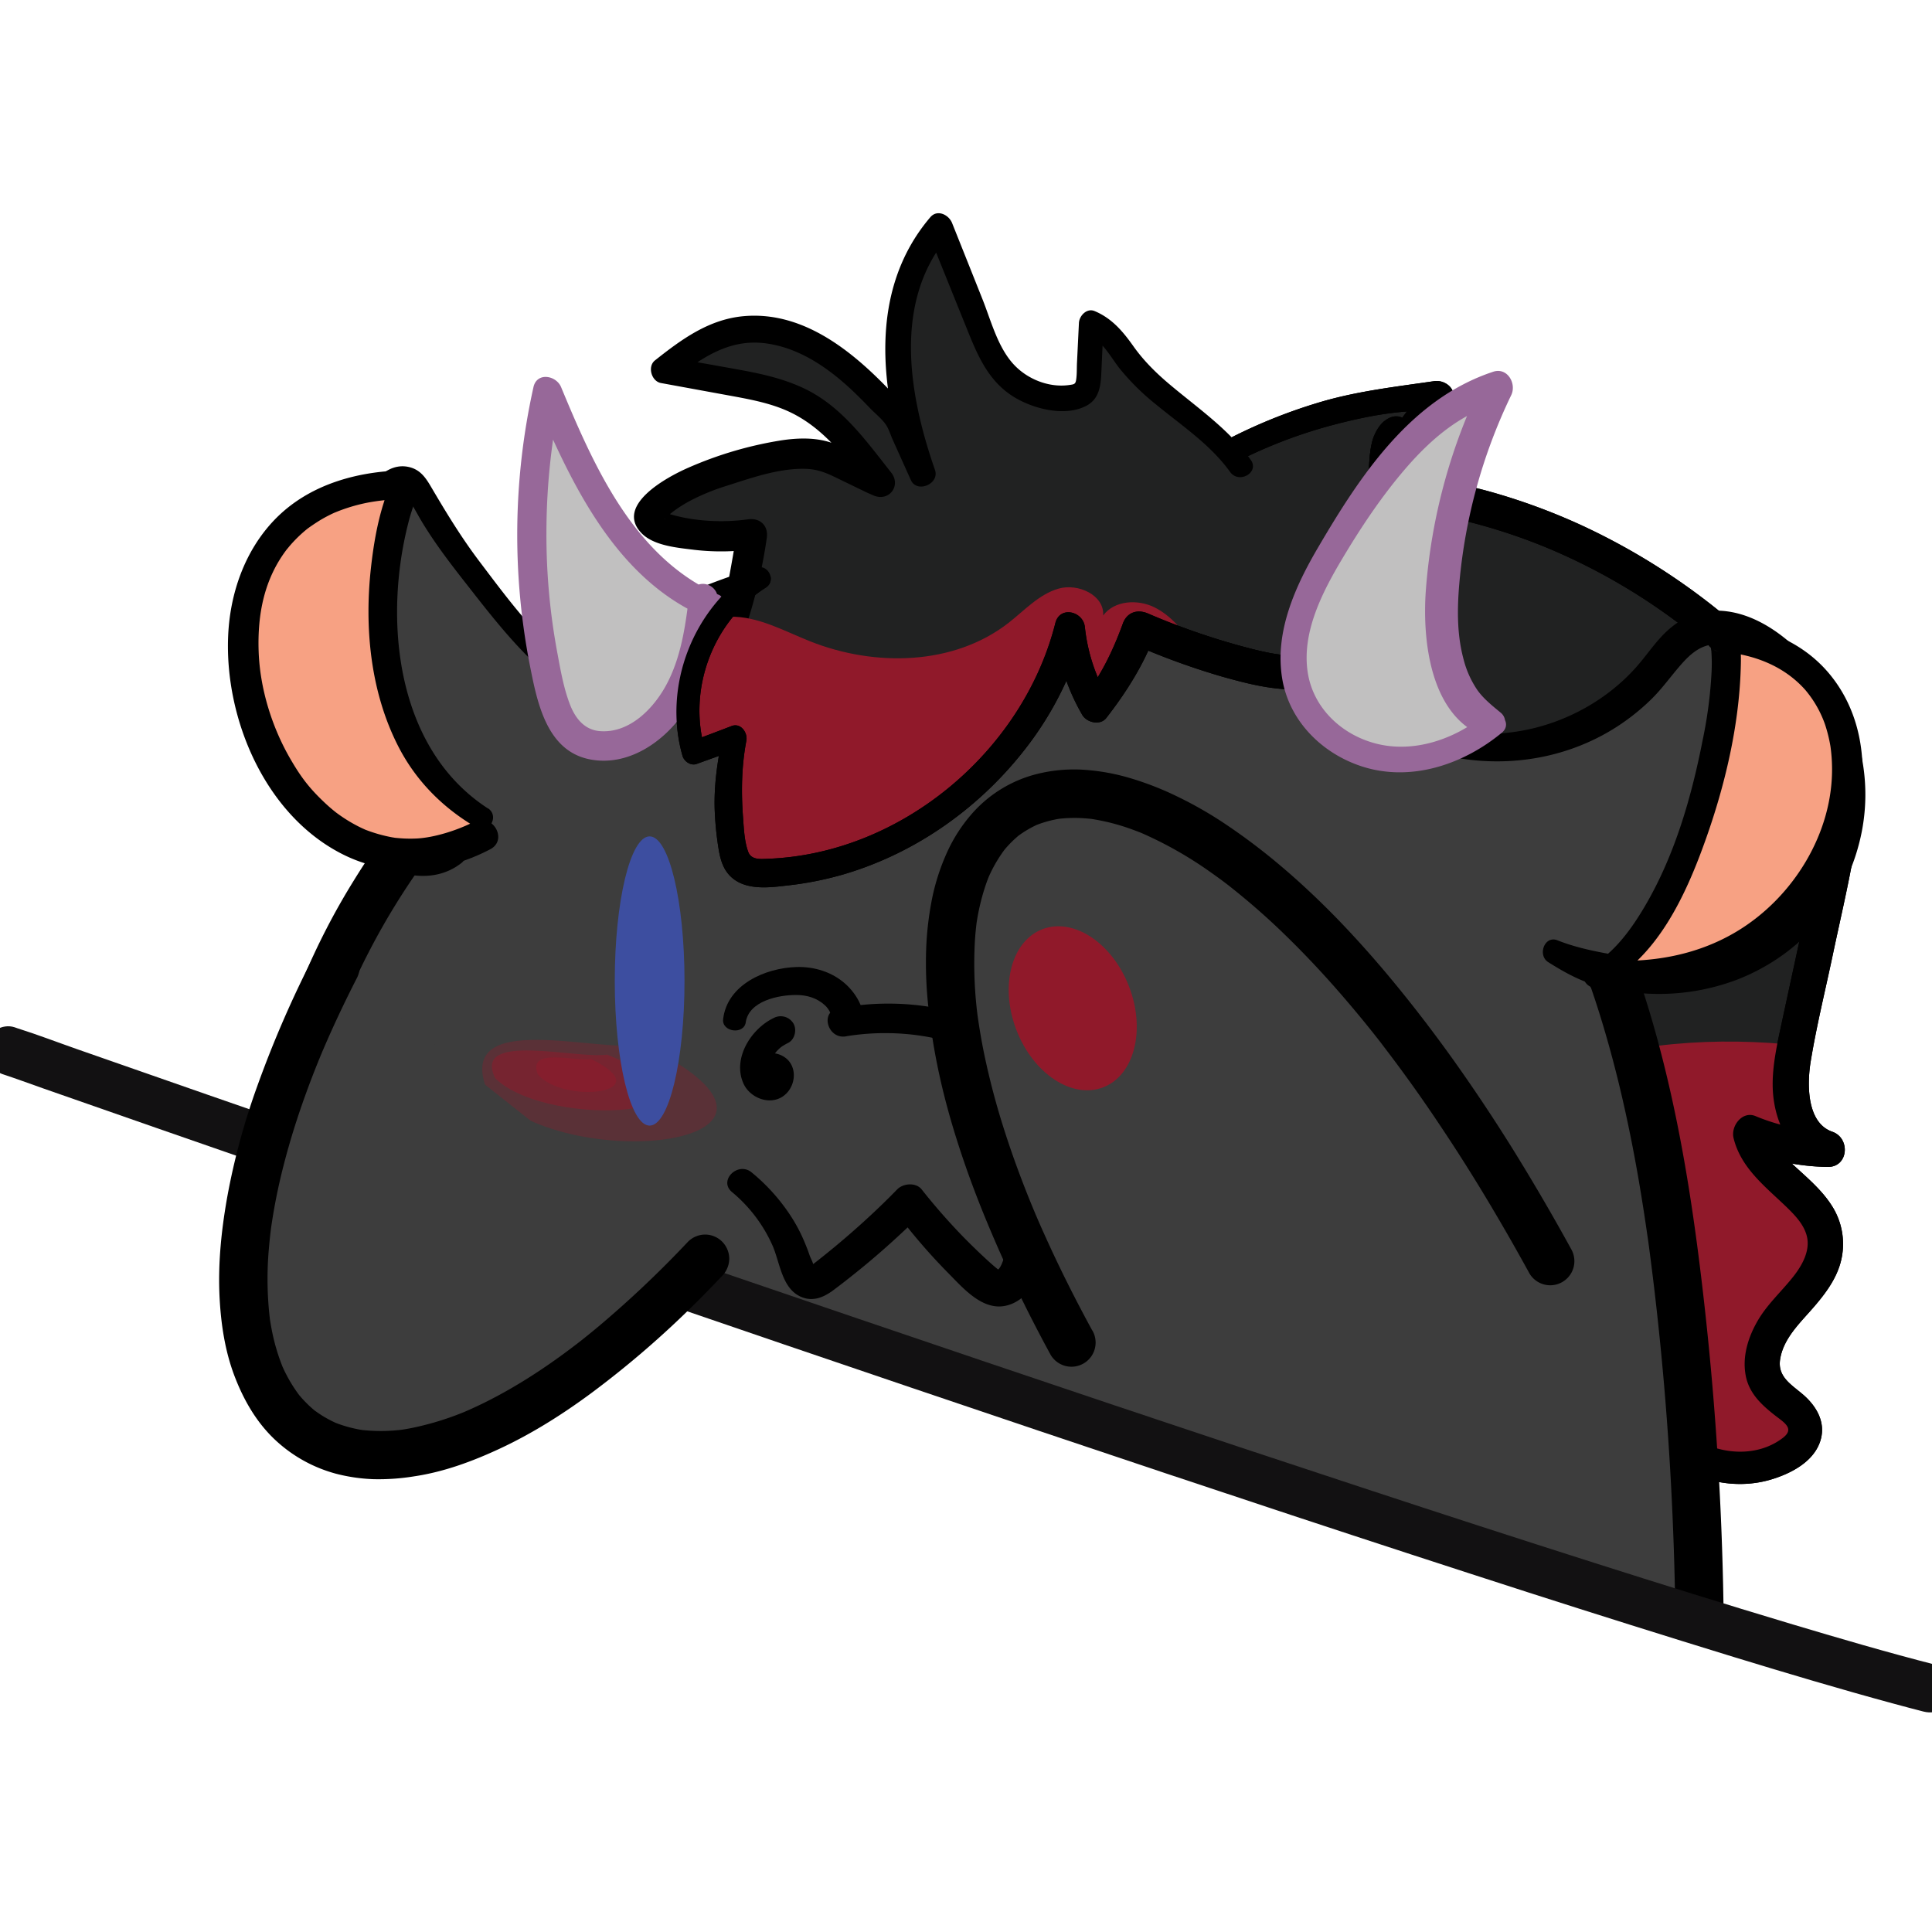
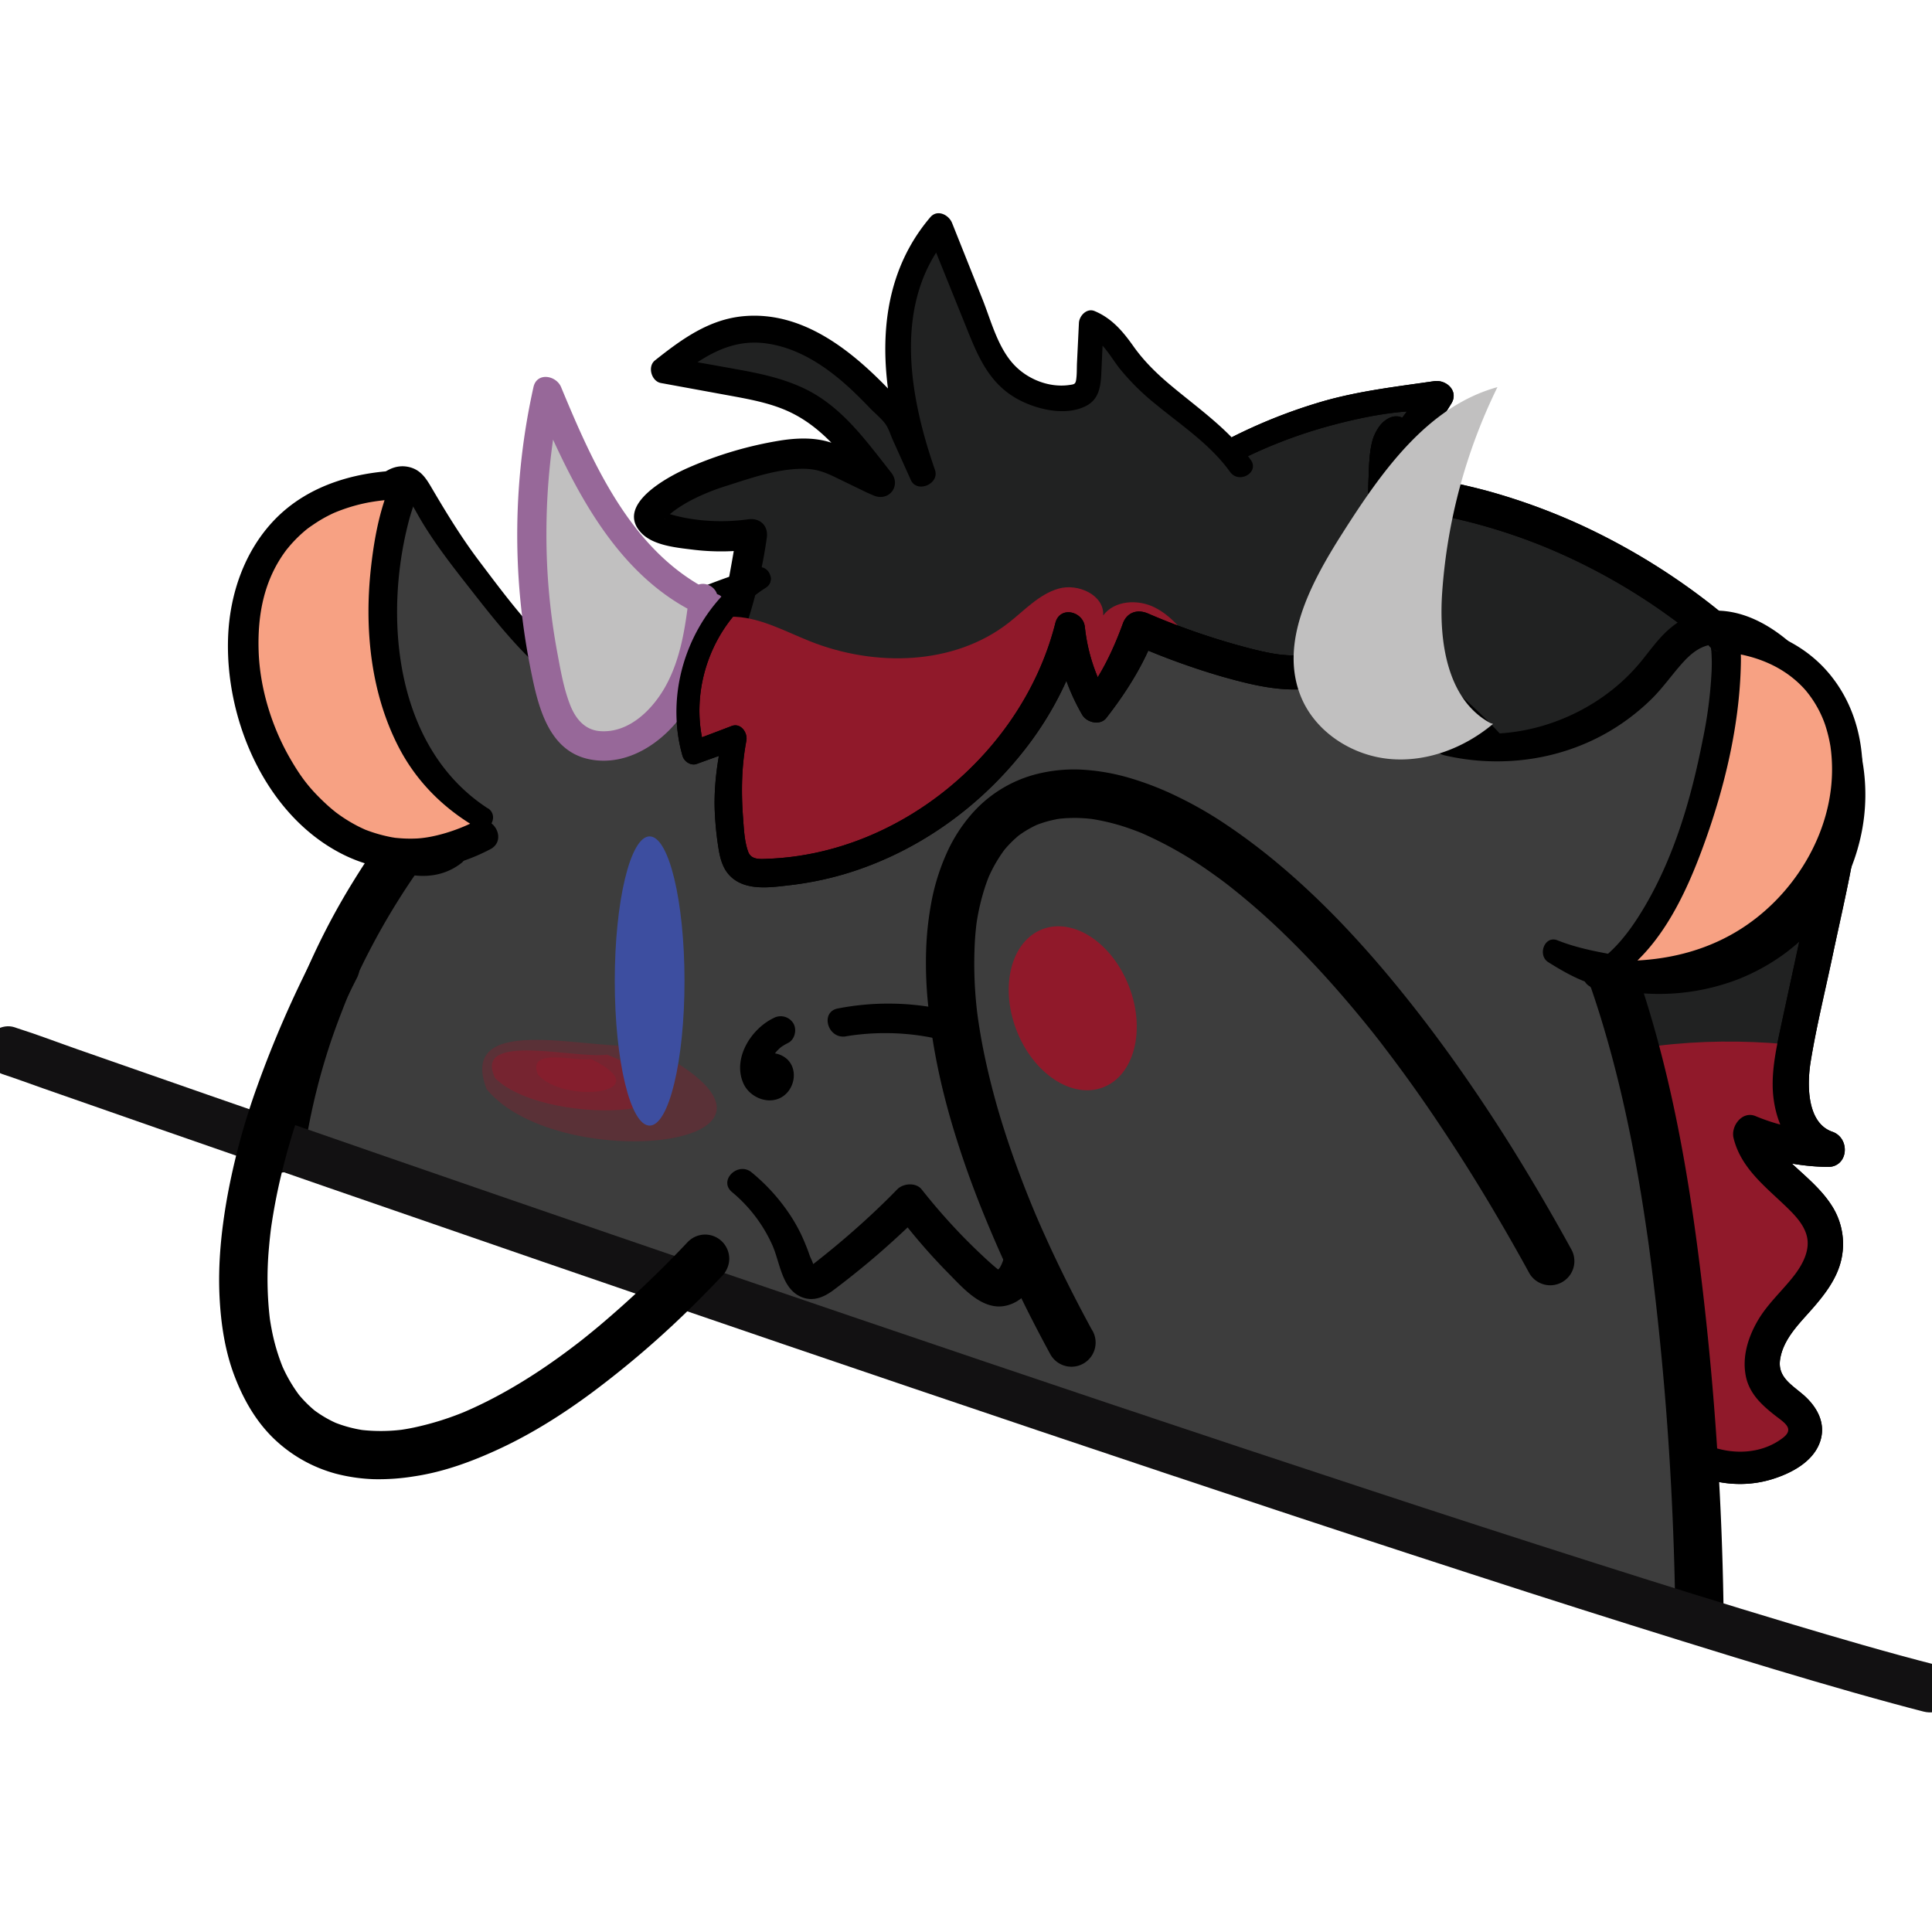
<svg xmlns="http://www.w3.org/2000/svg" viewBox="0 0 1000 1000">
  <defs>
    <style>.cls-1{fill:none;}.cls-2{fill:#212222;}.cls-3{clip-path:url(#clip-path);}.cls-4{fill:#90192a;}.cls-5{fill:#3d3d3d;}.cls-6{fill:#c1c0c0;}.cls-7{fill:#976899;}.cls-8{opacity:0.35;}.cls-9{opacity:0.53;}.cls-10{opacity:0.56;}.cls-11{fill:#f7a183;}.cls-12{clip-path:url(#clip-path-2);}.cls-13{fill:#121112;}.cls-14{fill:#3d4ea0;}</style>
    <clipPath id="clip-path">
      <path class="cls-1" d="M633.4,235.52a255.28,255.28,0,0,1,111-30.58l-32,45.11c15.05,4.26,30.48,6.7,45.68,10.32,68.84,16.4,132.42,57.7,178.23,115.77,5.15,6.53,10.15,13.39,13.13,21.35,6.37,17,2.64,36.32-1.18,54.23q-8.87,41.55-17.71,83.1c-2.39,11.22-4.8,22.77-3.16,34.14s8.28,22.69,18.51,25.78a104.83,104.83,0,0,1-39.75-8.21c5.16,23.3,37.63,32.13,38.68,56.07.64,14.47-10.92,25.56-20.2,36s-17.28,26.89-9.35,38.55c6.11,9,20.6,13.38,19.09,24.44-.66,4.86-4.57,8.39-8.5,10.85-19,11.92-45,8.9-61.25-7.12" />
    </clipPath>
    <clipPath id="clip-path-2">
      <path class="cls-1" d="M393.42,299.36c-29.5,18.13-44.34,57.1-34.37,90.26l21.2-7.82a150.61,150.61,0,0,0-1.11,56.58c.6,3.51,1.43,7.2,3.9,9.77,3.54,3.68,9.28,3.92,14.39,3.69,71.88-3.31,138.49-57.57,156.26-127.3A97.26,97.26,0,0,0,567,365.94a146.67,146.67,0,0,0,22.64-40.79C610.06,334,631,341.4,652.78,346c90.91,19.4,51.8-109.65,69.55-123" />
    </clipPath>
  </defs>
  <g id="Layer_169" data-name="Layer 169">
    <path class="cls-2" d="M633.4,235.52a255.28,255.28,0,0,1,111-30.58l-32,45.11c15.05,4.26,30.48,6.7,45.68,10.32,68.84,16.4,132.42,57.7,178.23,115.77,5.15,6.53,10.15,13.39,13.13,21.35,6.37,17,2.64,36.32-1.18,54.23q-8.87,41.55-17.71,83.1c-2.39,11.22-4.8,22.77-3.16,34.14s8.28,22.69,18.51,25.78a104.83,104.83,0,0,1-39.75-8.21c5.16,23.3,37.63,32.13,38.68,56.07.64,14.47-10.92,25.56-20.2,36s-17.28,26.89-9.35,38.55c6.11,9,20.6,13.38,19.09,24.44-.66,4.86-4.57,8.39-8.5,10.85-19,11.92-45,8.9-61.25-7.12" />
    <path d="M636.52,240.87a250.88,250.88,0,0,1,52.62-20.7c17.84-4.75,36.73-8.45,55.25-7.34l-5.59-13.48c-12.06,14.82-22.87,30.73-34.06,46.21-3.45,4.78.25,11.61,5.32,13.07,16.76,4.83,34.09,7.33,51,11.69a296.75,296.75,0,0,1,41.55,14,314.73,314.73,0,0,1,75.9,45.83A338,338,0,0,1,912,361.55c10,10.8,21.19,22.45,27.69,35.84,7.15,14.74,4,32.23.75,47.55-3.8,18.21-7.84,36.38-11.76,54.56Q925.32,515,922,530.41c-2.17,10.15-4.51,20.51-4.47,31,.06,17.74,8.1,36.31,25.93,42.32l2.47-18.21a101.16,101.16,0,0,1-37.3-7.84c-6.89-2.83-12.85,5.22-11.35,11.35,3.81,15.66,16.58,25.23,27.57,35.87,4.46,4.32,8.79,9,10.28,14.59,2,7.38-2,15-6.8,21.11-6.15,7.84-13.65,14.48-18.66,23.2-4.87,8.47-7.9,18.26-6.13,28,1.66,9.23,8.1,15.25,15.12,20.75,4.91,3.84,10.41,6.9,4.1,11.73-15.45,11.82-38.82,8-52.28-4.81-7.7-7.3-19.33,4.27-11.66,11.67C874,765.84,896.58,771.89,917,765.7c9.85-3,21.18-8.81,24.92-19.07,3.59-9.85-1.5-18.73-8.9-25-6-5.1-13-9.08-11.64-18,1.49-9.73,8.6-17.19,14.87-24.2,7.32-8.19,14.82-17.29,17-28.37a36.62,36.62,0,0,0-4.87-26.62c-4.92-7.9-12-14-18.79-20.21-6.39-5.89-12.53-11.81-14.55-20.14l-11.36,11.36A117.5,117.5,0,0,0,945.93,604c10.87.22,12-14.9,2.46-18.22-13.5-4.69-13-25.18-11.2-36.24,3-18.37,7.52-36.59,11.35-54.8,3.71-17.61,7.87-35.2,11-52.92,3-17.27,4-34.88-3.21-51.26-6.3-14.29-17.9-26.75-28.28-38.22A341.49,341.49,0,0,0,818.84,272a321.12,321.12,0,0,0-47.76-17.56c-18.58-5.15-37.68-8-56.29-13l5.32,13.07c10.47-15.09,21.5-29.95,31.09-45.62,4-6.48-2.56-12.52-8.91-11.6-19.4,2.83-38.59,5-57.5,10.41a273.91,273.91,0,0,0-54.51,22.45c-7,3.8-.79,14.4,6.24,10.69Z" />
    <g class="cls-3">
      <path class="cls-4" d="M1011.42,589c1.31-15.84-15.72-31.74-43.33-40.46-17.88-5.65-39.29-8.3-60.62-9.17-43.38-1.77-92.71,5.47-112.1,24.16-10.31,9.94-10.61,21.65-6.79,32.6s11.47,21.52,16.44,32.36c11.79,25.73,8.3,52.59,18.74,78.46s40,52.62,92,61.13c29,4.75,61.75,3,89.37-3.33,3.27-.75,6.69-1.67,8.22-3.24,1.35-1.38,1-3,.18-4.49-5.92-11.34-31.32-18.63-36.38-30.07-4-9,5.82-18.07,17.83-25.22s26.71-13.43,35.41-21.61c18-16.86,5.4-38.39-21.08-52.44-12.8-6.8-29-12.66-35.56-21.27,10.39-1.79,22.64,3.53,32.21.9,6.78-1.87,7.19-6.45,6-10.15-2.87-9-10.21-17.64-21.26-25" />
    </g>
    <path d="M636.52,240.87a250.88,250.88,0,0,1,52.62-20.7c17.84-4.75,36.73-8.45,55.25-7.34l-5.59-13.48c-12.06,14.82-22.87,30.73-34.06,46.21-3.45,4.78.25,11.61,5.32,13.07,16.76,4.83,34.09,7.33,51,11.69a296.75,296.75,0,0,1,41.55,14,314.73,314.73,0,0,1,75.9,45.83A338,338,0,0,1,912,361.55c10,10.8,21.19,22.45,27.69,35.84,7.15,14.74,4,32.23.75,47.55-3.8,18.21-7.84,36.38-11.76,54.56Q925.32,515,922,530.41c-2.17,10.15-4.51,20.51-4.47,31,.06,17.74,8.1,36.31,25.93,42.32l2.47-18.21a101.16,101.16,0,0,1-37.3-7.84c-6.89-2.83-12.85,5.22-11.35,11.35,3.81,15.66,16.58,25.23,27.57,35.87,4.46,4.32,8.79,9,10.28,14.59,2,7.38-2,15-6.8,21.11-6.15,7.84-13.65,14.48-18.66,23.2-4.87,8.47-7.9,18.26-6.13,28,1.66,9.23,8.1,15.25,15.12,20.75,4.91,3.84,10.41,6.9,4.1,11.73-15.45,11.82-38.82,8-52.28-4.81-7.7-7.3-19.33,4.27-11.66,11.67C874,765.84,896.58,771.89,917,765.7c9.85-3,21.18-8.81,24.92-19.07,3.59-9.85-1.5-18.73-8.9-25-6-5.1-13-9.08-11.64-18,1.49-9.73,8.6-17.19,14.87-24.2,7.32-8.19,14.82-17.29,17-28.37a36.62,36.62,0,0,0-4.87-26.62c-4.92-7.9-12-14-18.79-20.21-6.39-5.89-12.53-11.81-14.55-20.14l-11.36,11.36A117.5,117.5,0,0,0,945.93,604c10.87.22,12-14.9,2.46-18.22-13.5-4.69-13-25.18-11.2-36.24,3-18.37,7.52-36.59,11.35-54.8,3.71-17.61,7.87-35.2,11-52.92,3-17.27,4-34.88-3.21-51.26-6.3-14.29-17.9-26.75-28.28-38.22A341.49,341.49,0,0,0,818.84,272a321.12,321.12,0,0,0-47.76-17.56c-18.58-5.15-37.68-8-56.29-13l5.32,13.07c10.47-15.09,21.5-29.95,31.09-45.62,4-6.48-2.56-12.52-8.91-11.6-19.4,2.83-38.59,5-57.5,10.41a273.91,273.91,0,0,0-54.51,22.45c-7,3.8-.79,14.4,6.24,10.69Z" />
    <path class="cls-5" d="M145.21,594.59c16.09-112.44,90.43-212.36,188-263.5s215.55-54.7,318.52-16.69c34.84,12.86,68.41,30.43,96.72,55.17,77.27,67.54,105.09,177.81,118.37,281.9a1606.55,1606.55,0,0,1,12.71,177.69" />
    <path d="M157.27,597.91a336.64,336.64,0,0,1,12.79-55.18c2.89-9,6.25-17.75,9.75-26.49.54-1.34-.11.25-.19.44l.66-1.53c.43-1,.87-2,1.32-3,1-2.19,2-4.38,3-6.55q3-6.51,6.32-12.9a365.54,365.54,0,0,1,29.53-47.84q2-2.67,3.94-5.31c.45-.59,2-2.62.73-1,.78-1,1.58-2,2.37-3q4.44-5.61,9.1-11,9.12-10.64,19-20.57t20.47-19q5.18-4.45,10.53-8.72l2.57-2a10.86,10.86,0,0,1,.93-.71c2-1.54,4.06-3.07,6.12-4.57a348.64,348.64,0,0,1,47.23-29q7.26-3.69,14.69-7,3.42-1.54,6.87-3c1.33-.57.14-.06-.11,0l1.74-.71c1.34-.56,2.69-1.1,4.05-1.64q14.77-5.87,30-10.42t30.76-7.82q7.92-1.65,15.9-3,3.69-.61,7.38-1.16l3.7-.52c-2,.27,1.6-.2,2.23-.27a400.13,400.13,0,0,1,63.43-2.66q15.92.58,31.74,2.4l3.72.45c.58.07,3.61.46,1.63.19q4.34.58,8.66,1.28,7.71,1.22,15.38,2.73a412.34,412.34,0,0,1,61.41,17.1q7.44,2.7,14.76,5.69l1.76.72c.24.1,2.64,1.12,1.44.6l2.59,1.13c2.52,1.1,5,2.24,7.52,3.4a319.75,319.75,0,0,1,28.68,15.1q6.84,4.07,13.44,8.51,3.43,2.31,6.8,4.73c1,.74,2.06,1.49,3.08,2.25l1.54,1.15c.4.3,1.54,1.17.51.37a239.25,239.25,0,0,1,22.62,19.94,257.33,257.33,0,0,1,18.82,20.92c.69.85,1.37,1.72,2.06,2.58a8.74,8.74,0,0,1,.74,1q2.18,2.85,4.27,5.75,4.2,5.82,8.12,11.84a346,346,0,0,1,26.76,50.15c.45,1,.89,2.07,1.34,3.1.57,1.33-.08-.19-.16-.38.22.52.44,1,.65,1.56q1.41,3.4,2.76,6.83,2.7,6.87,5.18,13.84,4.8,13.48,8.81,27.24c5.54,18.86,10.06,38,13.87,57.29q2.85,14.46,5.18,29,1.2,7.39,2.28,14.81.5,3.41,1,6.82c.16,1.13.31,2.27.47,3.41.2,1.47,0-.29-.07-.49.1.75.21,1.51.3,2.27,6.38,48.43,10.44,97.19,12.31,146q.71,18.1,1,36.22c.1,6.54,5.67,12.81,12.5,12.5s12.61-5.49,12.5-12.5q-1.23-75.35-9.46-150.36c-4.66-42.34-10.68-84.63-20.85-126-9.54-38.89-22.79-77.24-42-112.48-19.45-35.73-45.44-67.35-77.86-92-35.51-27-77.94-45.09-120.79-56.81a423.21,423.21,0,0,0-130.64-14.65c-43.8,2-87.46,10.88-128.17,27.27a371.38,371.38,0,0,0-103.91,63.13,380.26,380.26,0,0,0-75.21,88.33A362.37,362.37,0,0,0,138.4,563.35q-3.22,13.83-5.24,27.91c-.93,6.45,1.59,13.75,8.73,15.38,5.92,1.35,14.37-1.81,15.38-8.73Z" />
    <path class="cls-5" d="M402.31,603.09c5.59,9.63,10.92,19.37,16.25,29.15q4,7.32,8,14.62c2.2,4,4.15,9.13,7.68,12.15,8.6,7.36,19.78-3.52,27-8.24,4.52-3,9-6,13.53-9,1.81-1.21,4-3.24,6.11-4s2.61.09,4.5,1.47c14.73,10.7,27.36,24,42.34,34.42a101.26,101.26,0,0,0,25,12.95c4.66,1.58,9.86,2.2,14.36-.24,4.85-2.63,6.9-7.21,8.48-12.26,3.75-12,7.23-24,10.81-36,3.64-12.23,8.22-24.55,10.75-37,2.39-11.78-13.52-15.89-17.77-4.9-3.68,9.47-5.94,19.64-8.75,29.39s-5.66,19.65-8.5,29.47c-1.37,4.75-2.68,9.52-4,14.28-1.62,5.74,1.25-.2,1.61.92-.12-.39-6.22-2-6.74-2.21-7.35-2.88-14.18-7.13-20.62-11.65-13.54-9.51-25.46-21.16-39.09-30.56-3.51-2.42-7.27-4.1-11.6-4-5,.15-9,3.06-12.94,5.8q-12.15,8.46-24.27,17a20.28,20.28,0,0,0-3.13,2.2l-1.41.91,3.25.6c.23-.47-3.85-6.1-4.11-6.52q-4.41-7.1-8.84-14.16c-6.3-10-12.57-19.91-18.6-30.05-3.53-5.94-12.76-.57-9.28,5.43Z" />
    <path class="cls-5" d="M749.32,384.33c38.18,8.93,80.86-5.41,105.89-35.59,6.41-7.74,12.11-16.72,21.15-21.14,18.5-9,39.82,5.34,53.53,20.71,7.11,8,13.7,16.55,18.46,26.13,18.24,36.7,4.75,85-27.68,110.08s-79.76,27-116.17,8.15" />
    <path d="M747.51,390.93c30.41,7.08,62.91,2.26,89.3-14.72a113.27,113.27,0,0,0,17.92-14.3c5.59-5.49,10.07-11.84,15.19-17.72,4.38-5,9.43-9.78,16.35-10.57,7.28-.82,14.41,2.39,20.43,6.15,13.93,8.7,25.66,23.1,33.19,37.56,6.43,12.34,8.55,26.3,7.39,40.08-2.31,27.4-18.74,53.08-42.66,66.53-14.34,8.07-31,12-47.37,12.2a130.63,130.63,0,0,1-25.56-2.61c-8.52-1.57-17.5-3.6-25.54-6.82-6.73-2.69-10.47,7.73-4.77,11.31,7.55,4.74,14.94,8.93,23.49,11.65a107.41,107.41,0,0,0,24.79,4.43,114.21,114.21,0,0,0,50-7.24c31.13-12.31,54.44-38,62.68-70.59a100.1,100.1,0,0,0,.5-47.95c-4.35-17.92-14.93-33.34-27.2-46.81-11.7-12.85-27.74-24.7-45.72-25.42a37.18,37.18,0,0,0-24.73,8.51c-6.56,5.25-11.16,12.25-16.5,18.63-23,27.5-62.22,42.24-97.51,34.5-8.57-1.88-12.24,11.2-3.63,13.2Z" />
    <path class="cls-5" d="M303.76,356.77c-22.44-13.37-39-34.5-55-55.14C238.41,288.25,228,274.79,220,259.84c-2.71-5.1-6.49-11.21-12.25-10.78-3.4.25-6.12,2.84-8.35,5.42-12.12,14.09-18.37,32.2-23.71,50-6.65,22.17-12.35,45-11.35,68.17s9.52,46.8,27.2,61.74c11.68,9.87,29.24,15.2,42.29,7.25" />
    <path d="M306.75,351.64c-24.35-14.9-41.69-38.68-58.63-61.09-9-11.9-16.55-24.21-24.09-37-3.24-5.52-6-10.58-12.88-11.93-7.19-1.41-13.33,2.78-17.79,8C184,260.51,177.73,273.52,172.92,287a339.54,339.54,0,0,0-12.6,44.46c-5.9,28.15-6.37,57.83,6.65,84.13,6.47,13.05,16.81,25.27,29.92,32,13.4,6.86,29.57,8.84,42-.94,5.46-4.31-.46-14.29-6.87-11.8-21.76,8.42-40.68-7.42-50.35-26.05-11.36-21.87-10.85-47.62-6.14-71.19A354,354,0,0,1,186,298.52c3.76-11.68,8.18-23.18,15.11-33.4,1.73-2.55,5.32-8.8,8.16-7.92,2,.64,3.47,3.09,4.45,4.76,1.75,3,3.39,6.05,5.2,9,6.9,11.3,15,21.79,23.19,32.21,17.1,21.89,34.47,44.18,58.63,58.71,6.57,4,12.51-6.27,6-10.26Z" />
    <path d="M515.34,535.52c-4.77,6.68-7.6,14.76-6,23,1.36,7.16,7.4,14.29,14.82,15.46,2,.31,4,.39,5.78-.75a7.72,7.72,0,0,0,3.44-4.48c1.51-6.15.26-13.93-5.91-17.12s-15.13-.73-16.77,6.66c-.84,3.82,1.16,8.3,5.24,9.23,3.8.86,8.32-1.15,9.23-5.24a2.73,2.73,0,0,1,.14-.51l-.76,1.79c.61-1.43-1.24,1.18-.48.47-1.69,1.58-1.2.83-.45.48l-1.79.75a5.91,5.91,0,0,1,1.3-.33l-2,.27a6.73,6.73,0,0,1,1.1,0l-2-.27a6.21,6.21,0,0,1,1.33.35l-1.8-.75c.21.09.4.24.6.32.44.18-1.49-1.4-.74-.5-.09-.11-1-1.54-.55-.69.17.31.32.6.46.92l-.76-1.79a8.41,8.41,0,0,1,.44,1.69l-.27-2a11.48,11.48,0,0,1,0,2.87l.27-2c-.07.48-.17.94-.28,1.41l9.23-5.24a10.91,10.91,0,0,1-2.32-.63l1.79.75a15.4,15.4,0,0,1-1.79-1c-1.12-.66,1.33,1.19.43.34-.29-.27-.59-.54-.87-.83s-1.05-1.28-.2-.17,0,0-.12-.23a15.74,15.74,0,0,1-1.09-2l.76,1.79a15.51,15.51,0,0,1-1.06-3.72l.27,2a17.83,17.83,0,0,1,0-4.44l-.26,2a23,23,0,0,1,1.49-5.33l-.75,1.79a35.77,35.77,0,0,1,3.85-6.75,7.49,7.49,0,0,0-2.69-10.26c-3.87-2.05-7.82-.73-10.26,2.69Z" />
    <path d="M400.3,527c-11.72,5.69-21.3,21.06-15.45,33.91,3.24,7.11,12.83,11.14,19.83,6.93,6.63-4,8.61-14.13,2.68-19.66a12.44,12.44,0,0,0-14.78-1.25c-4.45,2.72-6.59,7.72-6.76,12.77a7.55,7.55,0,0,0,7.5,7.5,7.64,7.64,0,0,0,7.5-7.5,11.13,11.13,0,0,1,.09-1.15l-.27,2a10.15,10.15,0,0,1,.6-2.24l-.75,1.8c.16-.36.34-.68.53-1,.59-1.06-1,1-.36.46a3.45,3.45,0,0,1,.28-.26c.43-.4.17-.2-.79.6a5.28,5.28,0,0,0,1-.49l-1.8.75a7.73,7.73,0,0,1,1.42-.34l-2,.27a7.79,7.79,0,0,1,1.08,0l-2-.27a6.64,6.64,0,0,1,1.37.38l-1.79-.75a4.33,4.33,0,0,1,.62.36c-1.11-.93-1.42-1.13-.9-.62-1.53-1.56-.84-1.19-.49-.38L395.9,557a6.09,6.09,0,0,1,.26,1l-.27-2a7,7,0,0,1,0,1.37l.27-2a7.21,7.21,0,0,1-.37,1.36l.76-1.79a7.85,7.85,0,0,1-.38.77c-.48.82-.65.28.51-.61l-.19.21c-.54.49-.25.28.87-.64-.25.12-.48.29-.73.41l1.79-.75a7.06,7.06,0,0,1-1.27.36l2-.27a7.43,7.43,0,0,1-1.7,0l2,.26a8.45,8.45,0,0,1-1.66-.44l1.79.75c-.43-.19-.83-.42-1.24-.64-.63-.43-.41-.24.65.55-.18-.15-.35-.31-.52-.48s-.33-.34-.49-.52c.79,1.07,1,1.29.54.67-.24-.44-.48-.85-.69-1.31l.76,1.79a11.31,11.31,0,0,1-.65-2.41l.26,2a14.87,14.87,0,0,1,0-3.77l-.26,2a21.42,21.42,0,0,1,1.34-4.77l-.75,1.79a25,25,0,0,1,1.93-3.7c.2-.32.42-.64.64-1,.38-.54,1.18-1.16-.26.3.48-.49.89-1.07,1.37-1.58s1-1,1.5-1.46l.87-.74c.95-.8-1.2.87-.46.37a29.59,29.59,0,0,1,3.76-2.24c3.53-1.72,4.77-7,2.69-10.26A7.69,7.69,0,0,0,400.3,527Z" />
-     <path d="M386,529.1c1.66-11,17-14.18,26.29-14.09,5.41,0,10.59,1.58,14.63,5.26s4.07,9.15,7.6,13.21c2.87,3.31,9,2.39,10.95-1.41,4-7.68-1.9-17.37-7.7-22.64-6.94-6.3-16.18-9.17-25.48-8.9-16.17.46-35.92,9.1-38,27-.77,6.61,10.72,8.24,11.73,1.58Z" />
    <path d="M437.79,536.4a126.15,126.15,0,0,1,29.82-1.31,121.09,121.09,0,0,1,14.69,2c5,1,9.76,3.23,14.43.14a6.55,6.55,0,0,0,2.29-8.72c-2.72-5.37-9.08-5.81-14.43-6.78a136.88,136.88,0,0,0-50.79.23c-9.52,1.71-5.43,16,4,14.47Z" />
    <path d="M498.44,539.18c3.85-11.09,17.35-18.8,28.91-17.37a24.13,24.13,0,0,1,16.74,10.11,25.34,25.34,0,0,1,4.09,10.18,28.48,28.48,0,0,0,1.1,5.72c.68,1.84,1.83,3.32,2.61,5.11,1.87,4.31,7.51,3,9.71,0,4-5.35,4.38-9.64,3-16.11a40.94,40.94,0,0,0-35-31.72c-20.38-2.42-39.35,10.89-45.45,30.14-2.91,9.15,11.18,12.87,14.28,3.94Z" />
    <path class="cls-2" d="M393.42,299.36c-29.5,18.13-44.34,57.1-34.37,90.26l21.2-7.82a150.61,150.61,0,0,0-1.11,56.58c.6,3.51,1.43,7.2,3.9,9.77,3.54,3.68,9.28,3.92,14.39,3.69,71.88-3.31,138.49-57.57,156.26-127.3A97.26,97.26,0,0,0,567,365.94a146.67,146.67,0,0,0,22.64-40.79C610.06,334,631,341.4,652.78,346c90.91,19.4,51.8-109.65,69.55-123" />
    <path d="M390.58,294.51c-31.85,19.84-47.65,60.58-37.32,96.7.84,2.93,4.3,5.32,7.38,4.19,7.08-2.58,14.17-5.1,21.27-7.61l-7.65-7.64c-2.84,12.9-4.81,26.14-4.32,39.37a164.57,164.57,0,0,0,1.85,18.93c.82,5.36,2.11,10.88,6.06,14.89,7.57,7.68,19.82,6.14,29.53,5a170.66,170.66,0,0,0,29.12-5.74c38-11.14,71.47-35.12,95.38-66.53a171.78,171.78,0,0,0,29.31-59.5l-15.28-2.07A108,108,0,0,0,560.16,370c2.32,4,9.26,5.73,12.47,1.61,10.6-13.61,19.52-27.85,25.56-44.05l-13,5.29a374.93,374.93,0,0,0,47.3,17.34c12,3.37,24.48,6.62,37,6.67,16.21.06,31-6.11,40.77-19.28,8.65-11.7,11.69-26.56,13.37-40.71s1.48-28.57,1.62-42.87a179.42,179.42,0,0,1,.9-18.83c-.3,2.59.23-1.12.43-2.08s.42-2.07.67-3.09c.1-.41.29-.85.35-1.26.2-1.52-.6.77-.19.32a4.59,4.59,0,0,0,.54-.95c0-.12.27-.38.33-.49.33-.55-1.39,1.5-.54.82,3.26-2.58,2.65-8.08,0-10.78-3.15-3.23-7.57-2.55-10.78,0-.23.18-.74.51.31-.27,1.67-1.24-.93.67-1,.76-.25.24-.52.46-.77.71a18.66,18.66,0,0,0-2.35,3,22.68,22.68,0,0,0-2.77,6.27c-1.41,5.12-1.64,10.73-1.88,16-.59,13-.2,26-.9,39-.19,3.51-.45,7-.81,10.51-.09.81-.17,1.61-.27,2.41-.06.49-.38,2.9-.15,1.29-.25,1.7-.52,3.39-.83,5.08a96.08,96.08,0,0,1-2.27,9.77c-.45,1.55-.94,3.09-1.49,4.62-.25.69-.51,1.37-.78,2.05-.05.14-.52,1.26-.11.31s-.44.94-.44.94a60.35,60.35,0,0,1-4.57,7.85c-1,1.36.76-.86-.32.4-.44.51-.88,1-1.34,1.53a41.05,41.05,0,0,1-3.45,3.28c-1.26,1.08,1-.63-.41.3-.58.39-1.14.78-1.73,1.15a35.34,35.34,0,0,1-4.39,2.31c1.59-.7-2,.66-2.82.88a42,42,0,0,1-5.45,1.18c1.56-.23-1,.08-1.47.12-1.19.09-2.39.14-3.58.15a66.32,66.32,0,0,1-6.76-.27c-5.46-.48-12-2-18-3.56a362,362,0,0,1-52-17.9c-5.54-2.35-10.89-.59-13,5.29-4.84,13.33-11,26.29-19.7,37.54l12.47,1.6a92.49,92.49,0,0,1-12.4-37.39c-.83-8.21-13-11.18-15.28-2.07-16.76,66.4-79.78,119.39-148.76,122-3.85.15-8.61.69-10.2-3.56-2-5.38-2.26-12-2.68-17.63-1-13.27-.81-26.78,1.7-39.86.8-4.17-2.84-9.49-7.65-7.65q-10.56,4.06-21.15,8l7.38,4.18c-9.11-31,4.06-66.47,31.43-83.8,6.1-3.86.5-13.56-5.68-9.71Z" />
    <path class="cls-2" d="M642.07,241.22c-16.76-23.89-43.66-34.22-60.42-58.12-4.5-6.42-9.45-13.19-16.81-15.9q-.66,14-1.31,28.06c-.13,2.71-.35,5.65-2.18,7.65-1.54,1.66-3.88,2.29-6.12,2.64a40.33,40.33,0,0,1-38.07-15.72c-3.85-5.29-6.32-11.42-8.75-17.49l-22.11-55.1C471.6,134.14,465,157,464.67,179.42s5.31,44.5,12.72,65.65l-12.82-28.56c-11.76-12.8-23.72-25.77-38.52-34.9s-33.05-14.07-49.79-9.39c-12.18,3.4-22.42,11.47-32.31,19.35l33.79,6.11c12.65,2.29,25.52,4.65,36.92,10.59,17.49,9.13,29.69,25.67,41.26,41.65l-25-12.18c-13.18-5.68-28.3-2-42.13,1.85-17.71,4.86-36.16,10.12-49.6,22.63-1.46,1.37-3,3-3,5,0,3.31,3.7,5.19,6.88,6.12a107.45,107.45,0,0,0,46.08,3.09,420.68,420.68,0,0,1-11.28,52.31" />
    <path d="M647.42,238.1c-11.22-15.71-26.73-26.34-41.34-38.57-7.2-6-13.93-12.55-19.37-20.23S575.56,164.76,566.54,161c-4.07-1.67-7.91,2.48-8.09,6.16q-.5,10.29-1,20.58c-.14,2.9,0,6-.44,8.85-.35,2.34-1.17,2.34-3.5,2.68-10.26,1.5-21.23-2.77-28.34-10.14-8.63-8.92-12.13-22.94-16.62-34.21q-7.87-19.76-15.76-39.51c-1.7-4.24-7.61-7.22-11.24-3-32.5,38.12-26,90.45-10.75,134.4l12.48-5.26-7.62-17c-1.47-3.28-2.85-6.62-4.41-9.86-1.91-4-5.35-6.94-8.34-10.13-20.11-21.49-46.08-43.57-77.62-40.94-18.22,1.52-32.42,11.94-46.29,22.93-4,3.18-1.8,10.81,3.09,11.7l34.63,6.34c10.51,1.93,21.39,3.82,31.18,8.26,18,8.13,30.89,24.77,41.5,40.82l10.33-10.34c-6.52-3.53-13.26-6.66-19.92-9.94a72.87,72.87,0,0,0-10-4.41c-8.15-2.6-16.86-2.32-25.22-1.08a196.1,196.1,0,0,0-48.39,14.22c-10.62,4.64-38.1,19.27-24.22,33.77,6.38,6.68,18.93,7.64,27.53,8.72a118.84,118.84,0,0,0,31.8-.59l-9.75-9.75c-2.69,17.64-6.18,35.26-9.7,52.75A6.29,6.29,0,0,0,384,330.43a266.8,266.8,0,0,0,12.87-51.87c1-6.38-3.41-10.66-9.74-9.75a102.55,102.55,0,0,1-24.82.37,90.23,90.23,0,0,1-11.66-2c-1.81-.42-3.59-1-5.4-1.42s-1.52-.18-2-1.31l1.08,4q-1.43,1.21.51-.61l1.19-1.08c1.11-1,2.25-1.89,3.44-2.76a70.78,70.78,0,0,1,8.9-5.4A112.14,112.14,0,0,1,376,251.49c12.69-4.05,26.64-9,40.09-8.84,8,.06,12.84,2.72,19.9,6.14l10.33,5c.81.39,1.62.8,2.44,1.18.47.22,3.91,1.71,2.32,1-1-.42.7.31,1,.45,8,3.48,14.6-5,9.15-11.87-13.12-16.59-25.59-34.36-45.34-43.65-10.43-4.9-21.57-7.4-32.85-9.45-12.41-2.26-24.84-4.44-37.26-6.66l3.08,11.7c14-11.16,28.46-21.18,47.2-18.81,17.4,2.2,32.37,12.52,44.87,24.23,3.17,3,6.24,6.07,9.25,9.22,2.61,2.72,6.51,5.85,8.46,8.84,1.47,2.26,2.33,5.19,3.43,7.64l9.39,20.87c3.16,7,15,2,12.48-5.26-13.49-38.72-22-87.1,7.09-121.26l-11.24-3q10,24.79,20,49.56c5.68,14.1,11,27.94,24.32,36.51,10.05,6.45,27,11,38.3,4.94,6.43-3.46,7.31-10,7.62-16.65q.6-13.09,1.17-26.19l-8.09,6.17c7.48,3,11.68,11.42,16.42,17.45a122.47,122.47,0,0,0,18.81,18.59c13.37,11,28.13,20.72,38.36,34.94,4.6,6.4,15.33.26,10.69-6.25Z" />
    <path class="cls-6" d="M368.61,313.71c-44.22-18.72-66.72-67.08-85.3-111.37a344.54,344.54,0,0,0,1.35,153.87c2.4,10,5.86,20.76,14.51,26.31s20.09,4.16,29.17-.45c25.11-12.74,33.38-44.34,35.69-72.41" />
    <path class="cls-7" d="M372,307.86c-43.66-19.1-64.39-66.09-81.58-107.49-2.52-6.08-12.53-7.93-14.3,0a352.08,352.08,0,0,0-1.68,144.92c3.73,18.79,8.73,43.51,31,47.78,19.62,3.76,38-8.93,48.67-24.43,11.57-16.85,16.28-38.85,17.29-59,.2-4-3.57-7.39-7.44-7.43-4.42-.05-7,3.46-7.44,7.43-1.83,15.17-4.16,30.66-11.37,44.34-6.6,12.54-19.22,25.7-34.69,24.44-7.92-.64-12.62-6.57-15.35-13.53-3.4-8.68-5-18.26-6.71-27.39a332.61,332.61,0,0,1-5.57-61.95,344.7,344.7,0,0,1,7.56-71.26l-13.55,1.77c18.65,43.9,41.66,93.58,88.28,113.49,3.39,1.45,7.23,1,9.28-2.44,1.71-2.85.92-7.81-2.43-9.27Z" />
    <g class="cls-8">
      <path class="cls-4" d="M662.87,576.45c-22.43,4.75-97.86-19.09-81.54,23.17,38.08,46.41,189.29,29.64,81.54-23.17" />
    </g>
    <g class="cls-9">
      <path class="cls-4" d="M644,581.65c-16,2.45-70.35-12.27-58.12,12.33,27.87,27.28,136,19.53,58.12-12.33" />
    </g>
    <g class="cls-10">
      <path class="cls-4" d="M635.65,584c-7.65,1.62-33.34-6.5-27.78,7.9,13,15.81,64.48,10.09,27.78-7.9" />
    </g>
    <path d="M378.87,617a76,76,0,0,1,20.79,27.24c4.12,9,4.84,23,15.4,27.18,5.95,2.36,11.37,0,16.19-3.55,5.46-4.08,10.81-8.32,16.07-12.65,10.34-8.51,20.17-17.56,29.75-26.91L463,626.5a305.26,305.26,0,0,0,27.51,32.14c8.6,8.67,19.57,21.89,33.24,16.21,11.43-4.74,14.87-18,17.1-28.92,1.43-7,2.53-14.1,3.36-21.21.89-7.56,2.22-15.87-1.68-22.8-3.06-5.46-10.55-4.84-13.76,0-3.33,5-3.34,11.36-3.86,17.18-.48,5.37-1.1,10.73-2,16.06a126.61,126.61,0,0,1-3.12,15.43c-.53,1.82-2.07,6.39-3.61,6.71.7-.14.44-.21-.06-.61-1.75-1.42-3.44-2.92-5.11-4.44q-6-5.52-11.77-11.37a320.38,320.38,0,0,1-22.19-25.24c-3-3.77-9.6-3.17-12.68,0-7.83,8.06-16.06,15.75-24.54,23.12q-6.54,5.68-13.3,11.1c-2,1.58-3.94,3.2-6,4.69-3.5,2.55,1.13,1.14,1,1.4.07-.16-.55-1-.56-1.08-.1-1.45-1.4-3.63-1.88-5-.79-2.35-1.68-4.64-2.64-6.92a83.07,83.07,0,0,0-7.13-13.52,99.25,99.25,0,0,0-20.28-22.6C382,601,371.7,611,378.87,617Z" />
    <g class="cls-8">
      <path class="cls-4" d="M333.09,540.69c-22.35,4.73-97.46-19-81.2,23.08,37.91,46.2,188.49,29.51,81.2-23.08" />
    </g>
    <g class="cls-9">
      <path class="cls-4" d="M314.24,545.87c-15.94,2.44-70.06-12.22-57.87,12.28,27.75,27.16,135.41,19.44,57.87-12.28" />
    </g>
    <g class="cls-10">
      <path class="cls-4" d="M306,548.16c-7.61,1.61-33.2-6.47-27.66,7.86,12.92,15.74,64.21,10.06,27.66-7.86" />
    </g>
    <path class="cls-11" d="M825.42,505.63c56.59-28,76.35-175,65.12-175.82,111.77,7.89,74,187.05-61.9,175.34" />
    <path d="M828.35,510.65c29.09-13.77,44.27-47.34,54.47-76,10-28.08,17.25-58.66,18.18-88.57.27-8.63.77-22.34-10.46-23.77v15c17.14,1.29,32.86,7.35,43.94,19.87a56.77,56.77,0,0,1,10.09,17.61,75.31,75.31,0,0,1,2.86,11.46,83.32,83.32,0,0,1,.82,10.37c.71,34.09-19.85,67.93-49.57,85.66-21.06,12.57-45.37,16.49-70,14.62-10.63-.81-10.48,15.57,0,16.5,46.92,4.15,93.48-15.91,118.65-56.48C966.47,426,972,382,949,351.46c-14-18.67-35.65-27.43-58.49-29.15-4-.3-7.5,3.67-7.5,7.5,0,4.48,3.47,7,7.5,7.5-2.66-.34-3.95-.92-5.22-2.85.86,1.31-.3-1.41-.16-.58.08.47.34.92.4,1.4.17,1.31.31,2.26.18.7a89.42,89.42,0,0,1,.2,11.69,226.46,226.46,0,0,1-4.63,35.46c-5.81,29.71-14.54,59.9-30,86.11-7.13,12.08-16.19,24.59-28.82,31.37-6.66,3.58-.8,13.2,5.87,10Z" />
    <g class="cls-12">
      <path class="cls-4" d="M618.35,334.46c-5.87-7.76-12.07-15.78-20.79-20.1s-20.75-3.62-26.56,4.2c.69-10.53-13-16.81-23.12-13.88S530.29,315.93,522,322.41c-28.36,22.08-69.17,22.84-102.59,9.57-13.56-5.38-26.91-13-41.5-12.78-21.17.27-39.33,17.95-45.32,38.25s-1.87,42.35,5.77,62.09c10.31,26.63,28.38,51.92,54.82,62.72,26.59,10.86,57.37,5.34,83.56-6.47s49.28-29.42,74.06-44c20-11.7,41.63-21.89,56.43-39.66s20.14-46.28,4.58-63.39" />
      <path d="M390.58,294.51c-31.85,19.84-47.65,60.58-37.32,96.7.84,2.93,4.3,5.32,7.38,4.19,7.08-2.58,14.17-5.1,21.27-7.61l-7.65-7.64c-2.84,12.9-4.81,26.14-4.32,39.37a164.57,164.57,0,0,0,1.85,18.93c.82,5.36,2.11,10.88,6.06,14.89,7.57,7.68,19.82,6.14,29.53,5a170.66,170.66,0,0,0,29.12-5.74c38-11.14,71.47-35.12,95.38-66.53a171.78,171.78,0,0,0,29.31-59.5l-15.28-2.07A108,108,0,0,0,560.16,370c2.32,4,9.26,5.73,12.47,1.61,10.6-13.61,19.52-27.85,25.56-44.05l-13,5.29a374.93,374.93,0,0,0,47.3,17.34c12,3.37,24.48,6.62,37,6.67,16.21.06,31-6.11,40.77-19.28,8.65-11.7,11.69-26.56,13.37-40.71s1.48-28.57,1.62-42.87a179.42,179.42,0,0,1,.9-18.83c-.3,2.59.23-1.12.43-2.08s.42-2.07.67-3.09c.1-.41.29-.85.35-1.26.2-1.52-.6.77-.19.32a4.59,4.59,0,0,0,.54-.95c0-.12.27-.38.33-.49.33-.55-1.39,1.5-.54.82,3.26-2.58,2.65-8.08,0-10.78-3.15-3.23-7.57-2.55-10.78,0-.23.18-.74.51.31-.27,1.67-1.24-.93.67-1,.76-.25.24-.52.46-.77.71a18.66,18.66,0,0,0-2.35,3,22.68,22.68,0,0,0-2.77,6.27c-1.41,5.12-1.64,10.73-1.88,16-.59,13-.2,26-.9,39-.19,3.51-.45,7-.81,10.51-.09.81-.17,1.61-.27,2.41-.06.49-.38,2.9-.15,1.29-.25,1.7-.52,3.39-.83,5.08a96.08,96.08,0,0,1-2.27,9.77c-.45,1.55-.94,3.09-1.49,4.62-.25.69-.51,1.37-.78,2.05-.05.14-.52,1.26-.11.31s-.44.94-.44.94a60.35,60.35,0,0,1-4.57,7.85c-1,1.36.76-.86-.32.4-.44.51-.88,1-1.34,1.53a41.05,41.05,0,0,1-3.45,3.28c-1.26,1.08,1-.63-.41.3-.58.39-1.14.78-1.73,1.15a35.34,35.34,0,0,1-4.39,2.31c1.59-.7-2,.66-2.82.88a42,42,0,0,1-5.45,1.18c1.56-.23-1,.08-1.47.12-1.19.09-2.39.14-3.58.15a66.32,66.32,0,0,1-6.76-.27c-5.46-.48-12-2-18-3.56a362,362,0,0,1-52-17.9c-5.54-2.35-10.89-.59-13,5.29-4.84,13.33-11,26.29-19.7,37.54l12.47,1.6a92.49,92.49,0,0,1-12.4-37.39c-.83-8.21-13-11.18-15.28-2.07-16.76,66.4-79.78,119.39-148.76,122-3.85.15-8.61.69-10.2-3.56-2-5.38-2.26-12-2.68-17.63-1-13.27-.81-26.78,1.7-39.86.8-4.17-2.84-9.49-7.65-7.65q-10.56,4.06-21.15,8l7.38,4.18c-9.11-31,4.06-66.47,31.43-83.8,6.1-3.86.5-13.56-5.68-9.71Z" />
    </g>
    <g id="outline">
      <path d="M390.58,294.51c-31.85,19.84-47.65,60.58-37.32,96.7.84,2.93,4.3,5.32,7.38,4.19,7.08-2.58,14.17-5.1,21.27-7.61l-7.65-7.64c-2.84,12.9-4.81,26.14-4.32,39.37a164.57,164.57,0,0,0,1.85,18.93c.82,5.36,2.11,10.88,6.06,14.89,7.57,7.68,19.82,6.14,29.53,5a170.66,170.66,0,0,0,29.12-5.74c38-11.14,71.47-35.12,95.38-66.53a171.78,171.78,0,0,0,29.31-59.5l-15.28-2.07A108,108,0,0,0,560.16,370c2.32,4,9.26,5.73,12.47,1.61,10.6-13.61,19.52-27.85,25.56-44.05l-13,5.29a374.93,374.93,0,0,0,47.3,17.34c12,3.37,24.48,6.62,37,6.67,16.21.06,31-6.11,40.77-19.28,8.65-11.7,11.69-26.56,13.37-40.71s1.48-28.57,1.62-42.87a179.42,179.42,0,0,1,.9-18.83c-.3,2.59.23-1.12.43-2.08s.42-2.07.67-3.09c.1-.41.29-.85.35-1.26.2-1.52-.6.77-.19.32a4.59,4.59,0,0,0,.54-.95c0-.12.27-.38.33-.49.33-.55-1.39,1.5-.54.82,3.26-2.58,2.65-8.08,0-10.78-3.15-3.23-7.57-2.55-10.78,0-.23.18-.74.51.31-.27,1.67-1.24-.93.67-1,.76-.25.24-.52.46-.77.71a18.66,18.66,0,0,0-2.35,3,22.68,22.68,0,0,0-2.77,6.27c-1.41,5.12-1.64,10.73-1.88,16-.59,13-.2,26-.9,39-.19,3.51-.45,7-.81,10.51-.09.81-.17,1.61-.27,2.41-.06.49-.38,2.9-.15,1.29-.25,1.7-.52,3.39-.83,5.08a96.08,96.08,0,0,1-2.27,9.77c-.45,1.55-.94,3.09-1.49,4.62-.25.69-.51,1.37-.78,2.05-.05.14-.52,1.26-.11.31s-.44.94-.44.94a60.35,60.35,0,0,1-4.57,7.85c-1,1.36.76-.86-.32.4-.44.51-.88,1-1.34,1.53a41.05,41.05,0,0,1-3.45,3.28c-1.26,1.08,1-.63-.41.3-.58.39-1.14.78-1.73,1.15a35.34,35.34,0,0,1-4.39,2.31c1.59-.7-2,.66-2.82.88a42,42,0,0,1-5.45,1.18c1.56-.23-1,.08-1.47.12-1.19.09-2.39.14-3.58.15a66.32,66.32,0,0,1-6.76-.27c-5.46-.48-12-2-18-3.56a362,362,0,0,1-52-17.9c-5.54-2.35-10.89-.59-13,5.29-4.84,13.33-11,26.29-19.7,37.54l12.47,1.6a92.49,92.49,0,0,1-12.4-37.39c-.83-8.21-13-11.18-15.28-2.07-16.76,66.4-79.78,119.39-148.76,122-3.85.15-8.61.69-10.2-3.56-2-5.38-2.26-12-2.68-17.63-1-13.27-.81-26.78,1.7-39.86.8-4.17-2.84-9.49-7.65-7.65q-10.56,4.06-21.15,8l7.38,4.18c-9.11-31,4.06-66.47,31.43-83.8,6.1-3.86.5-13.56-5.68-9.71Z" />
    </g>
    <path class="cls-6" d="M772.8,374.69c-14.89,12.49-34.48,20-53.83,18.12s-38-13.94-45.47-31.88c-11.68-28,4.91-59.09,21.18-84.68,20.25-31.85,44-65.85,80.4-75.88a286.2,286.2,0,0,0-28.61,106.27C744.71,332,749,362.13,771.4,374.25" />
-     <path class="cls-7" d="M768.25,370.14c-15.35,12.5-36.46,19.81-56.13,14.71-17.73-4.59-32.5-18.42-35.27-37-3.08-20.66,7.59-41.36,17.82-58.52,9.67-16.23,20.39-32.36,32.74-46.7,13.44-15.61,29.49-29.4,49.87-34.34L768,196.2a295,295,0,0,0-30,109.53c-1.86,26,2.32,65.76,31.37,75.84,7,2.42,13.21-7.86,7.39-12.69-4.29-3.55-8.93-7.21-12.15-11.81a50.19,50.19,0,0,1-7.08-15.86c-3.44-12.73-3.32-26-2.2-39.1a280.73,280.73,0,0,1,26.87-97.57c2.9-6-2-14.56-9.32-12.13-42.77,14.12-68.83,53.78-90.54,90.78-12,20.41-22.76,44.09-18.63,68.32,3.69,21.61,20.26,38.17,40.64,45,25.49,8.54,53-.7,73-17.27,6.4-5.3-2.75-14.28-9.11-9.1Z" />
    <path class="cls-11" d="M249.61,423.45C170.51,375.51,204.52,251,211.74,251c-151.15-.64-79.61,242.9,37.87,181.51" />
    <path d="M252.54,418.43c-47.81-31-54-97.62-41.25-147.56a102.8,102.8,0,0,1,3.79-12c.57-1.44-.78,1.64-.12.32.16-.32.28-.66.45-1a14.68,14.68,0,0,0,.88-1.6c.67-1.72-1,1-.25.25a9.45,9.45,0,0,1-4.3,1.6c9.52-.69,9.77-15,0-15-25.42,0-51.63,6.86-69.71,25.68-15.34,16-22.94,37.91-23.93,59.77-1.95,43.1,19.1,92.89,59,113.15,24.73,12.55,52.45,10.23,76.64-2.46,9.43-4.95,1.11-19.06-8.33-14.25-8.92,4.54-20.56,8.16-29.52,8.66a67.52,67.52,0,0,1-7,0c-1.2-.06-2.39-.16-3.58-.27-.6-.05-1.19-.12-1.78-.2,2,.26-.36-.08-.6-.13a77.21,77.21,0,0,1-13.45-3.79c-2.17-.84,1.52.71-.59-.24l-1.27-.58c-1.06-.49-2.1-1-3.13-1.55-2.27-1.19-4.48-2.51-6.62-3.92q-1.32-.88-2.61-1.8l-1.43-1.05c-1.82-1.36.81.65-.28-.23q-2.94-2.34-5.66-4.92c-7.81-7.37-12.12-13.08-17.5-22.33-9.76-16.74-15.88-36.82-16.52-55.91s2.83-37.47,14.8-53c-.71.93,1.14-1.36,1.51-1.78.93-1.08,1.9-2.12,2.89-3.14a69.07,69.07,0,0,1,5.88-5.34c.92-.73,4.22-3,6.42-4.35a72.31,72.31,0,0,1,7.55-4,89,89,0,0,1,17.49-5.32,109.6,109.6,0,0,1,21.27-1.81v-15c-8.17.59-10.93,10.19-13,16.71-3.54,11.09-5.45,22.71-6.72,34.26-3.38,30.89-.17,63.84,14.09,91.82,9.16,18,23.21,32.1,40.57,42.2,6.51,3.78,12.12-6,5.87-10Z" />
    <path class="cls-13" d="M8.08,531.92l-.58-.2L.86,555.82c7.18,2.36,14.28,5,21.42,7.51Q51.64,573.6,81,583.84q44.4,15.46,88.81,30.86,55.24,19.14,110.53,38.17,62.69,21.57,125.45,43,65.82,22.44,131.72,44.64,65.61,22.1,131.35,43.85,61.07,20.19,122.29,39.91,53.16,17.09,106.52,33.48c27.31,8.34,54.68,16.52,82.25,24q7.8,2.13,15.64,4.14c15.6,4,22.25-20.11,6.65-24.11-25.37-6.5-50.52-13.87-75.61-21.38-33.77-10.12-67.42-20.65-101-31.34Q765.71,790,706,770.29q-64.8-21.3-129.46-43Q510.16,705,443.84,682.43q-63.68-21.66-127.29-43.51-57.62-19.78-115.19-39.71-47.27-16.35-94.51-32.79Q73.4,554.77,40,543.08c-10.35-3.62-20.64-7.59-31.1-10.89-.45-.15-.9-.33-1.35-.47-6.41-2.11-13.64,2.44-15.37,8.73-1.95,7.09,2.42,12.9,8.73,15.37.19.08.38.14.58.21,6.36,2.24,13.67-2.55,15.37-8.73,1.9-6.91-2.34-13.13-8.73-15.38Z" />
    <ellipse class="cls-14" cx="622.16" cy="529.98" rx="18.05" ry="74.85" />
    <ellipse class="cls-14" cx="336.25" cy="507.76" rx="18.05" ry="74.85" />
-     <path class="cls-5" d="M173.68,500.23C53.05,735.82,177.2,849.91,365,651.54" />
    <path d="M162.89,493.92a564.36,564.36,0,0,0-29.82,68.51A356.57,356.57,0,0,0,117.54,620c-3,17-4.77,34.27-3.89,51.5.71,14,2.88,28.3,8,41.43,4.66,12,11.12,23.19,20.51,32.1a74.11,74.11,0,0,0,31.77,17.77,90,90,0,0,0,19.37,2.82,114,114,0,0,0,21.2-1.49c15.4-2.3,30.16-7.78,44.22-14.33,16.7-7.78,32.37-17.69,47.18-28.62A493.77,493.77,0,0,0,360.52,674q6.75-6.71,13.29-13.63a13,13,0,0,0,3.66-8.83,12.71,12.71,0,0,0-3.66-8.84A12.56,12.56,0,0,0,365,639a12.71,12.71,0,0,0-8.84,3.66,548.64,548.64,0,0,1-46.19,43.76q-6.1,5.1-12.4,10l2.53-2C285,706.16,269,716.84,251.91,725.43q-6.16,3.09-12.52,5.79l3-1.26a152.5,152.5,0,0,1-28.45,9q-3.77.78-7.58,1.29l3.32-.45A89.75,89.75,0,0,1,186,740l3.32.44a67.38,67.38,0,0,1-17.06-4.57l3,1.26A60.28,60.28,0,0,1,162,729.43l2.53,2a62.89,62.89,0,0,1-11.22-11.25l2,2.53a76.77,76.77,0,0,1-9.8-17l1.26,3a104.58,104.58,0,0,1-6.3-21.38c-.42-2.25-.78-4.52-1.09-6.79l.45,3.32a176.84,176.84,0,0,1-.62-38q.51-6,1.32-12l-.45,3.32a299.39,299.39,0,0,1,6.77-34.21c3.27-12.76,7.25-25.33,11.77-37.69,2.77-7.62,5.76-15.16,8.91-22.63l-1.26,3c5.59-13.24,11.72-26.25,18.26-39.05a13.24,13.24,0,0,0,1.26-9.63,12.77,12.77,0,0,0-5.74-7.47,12.63,12.63,0,0,0-9.63-1.26c-3,1-6,2.85-7.47,5.74Z" />
    <path class="cls-5" d="M554.54,695c-171.26-314.13,40-421.61,248-42.34" />
    <path d="M565.34,688.64c-8.76-16.08-17-32.45-24.51-49.15q-3-6.59-5.78-13.24l1.26,3c-6.08-14.4-11.61-29.05-16.37-43.94a386.7,386.7,0,0,1-10.52-39.74q-2.09-10.12-3.48-20.39l.44,3.32a210.75,210.75,0,0,1-1.77-41.55q.33-5.16,1-10.29l-.45,3.32a115,115,0,0,1,5.14-22.2c.65-1.86,1.35-3.7,2.12-5.51l-1.26,3a73.07,73.07,0,0,1,9.29-16.15l-2,2.53a58.44,58.44,0,0,1,10.33-10.4l-2.53,2a54.29,54.29,0,0,1,12-7l-3,1.26a58.91,58.91,0,0,1,14.93-4l-3.32.45a72.65,72.65,0,0,1,15.39-.34c1.57.12,3.13.29,4.7.5l-3.33-.44a109.85,109.85,0,0,1,22.65,5.74q3.43,1.24,6.79,2.66l-3-1.26a200.53,200.53,0,0,1,36.47,20.59q5.5,3.85,10.82,8l-2.53-1.95a362,362,0,0,1,30.91,27c11.29,11,22,22.6,32.19,34.61q9.62,11.3,18.67,23.05l-2-2.53q15.62,20.22,29.82,41.48,15.83,23.55,30.19,48.06,8.73,14.82,17,29.93a12.5,12.5,0,0,0,21.59-12.62q-14.61-26.61-30.64-52.42-14.45-23.14-30.28-45.39c-10.07-14.08-20.6-27.86-31.64-41.19-9.25-11.18-18.89-22-29-32.42-9-9.19-18.3-18-28.1-26.3a318.82,318.82,0,0,0-29-22,203,203,0,0,0-25.2-14.46,158,158,0,0,0-26.06-10A108.85,108.85,0,0,0,559,398.32,79.43,79.43,0,0,0,537,400.55,66.28,66.28,0,0,0,502.36,422a81.11,81.11,0,0,0-11.94,18.67,113.42,113.42,0,0,0-7.78,23.45,164.54,164.54,0,0,0-3.29,28.07,209.61,209.61,0,0,0,1.15,28.89,323.2,323.2,0,0,0,5.85,35.93c2.71,12.28,6.1,24.41,10,36.38,4.37,13.54,9.38,26.87,14.86,40q9.69,23.25,21,45.75,5.61,11.13,11.58,22.08a12.5,12.5,0,0,0,21.59-12.62Z" />
    <ellipse class="cls-4" cx="555.24" cy="521.91" rx="31.25" ry="43.84" transform="translate(-150.15 233.62) rotate(-21)" />
  </g>
</svg>